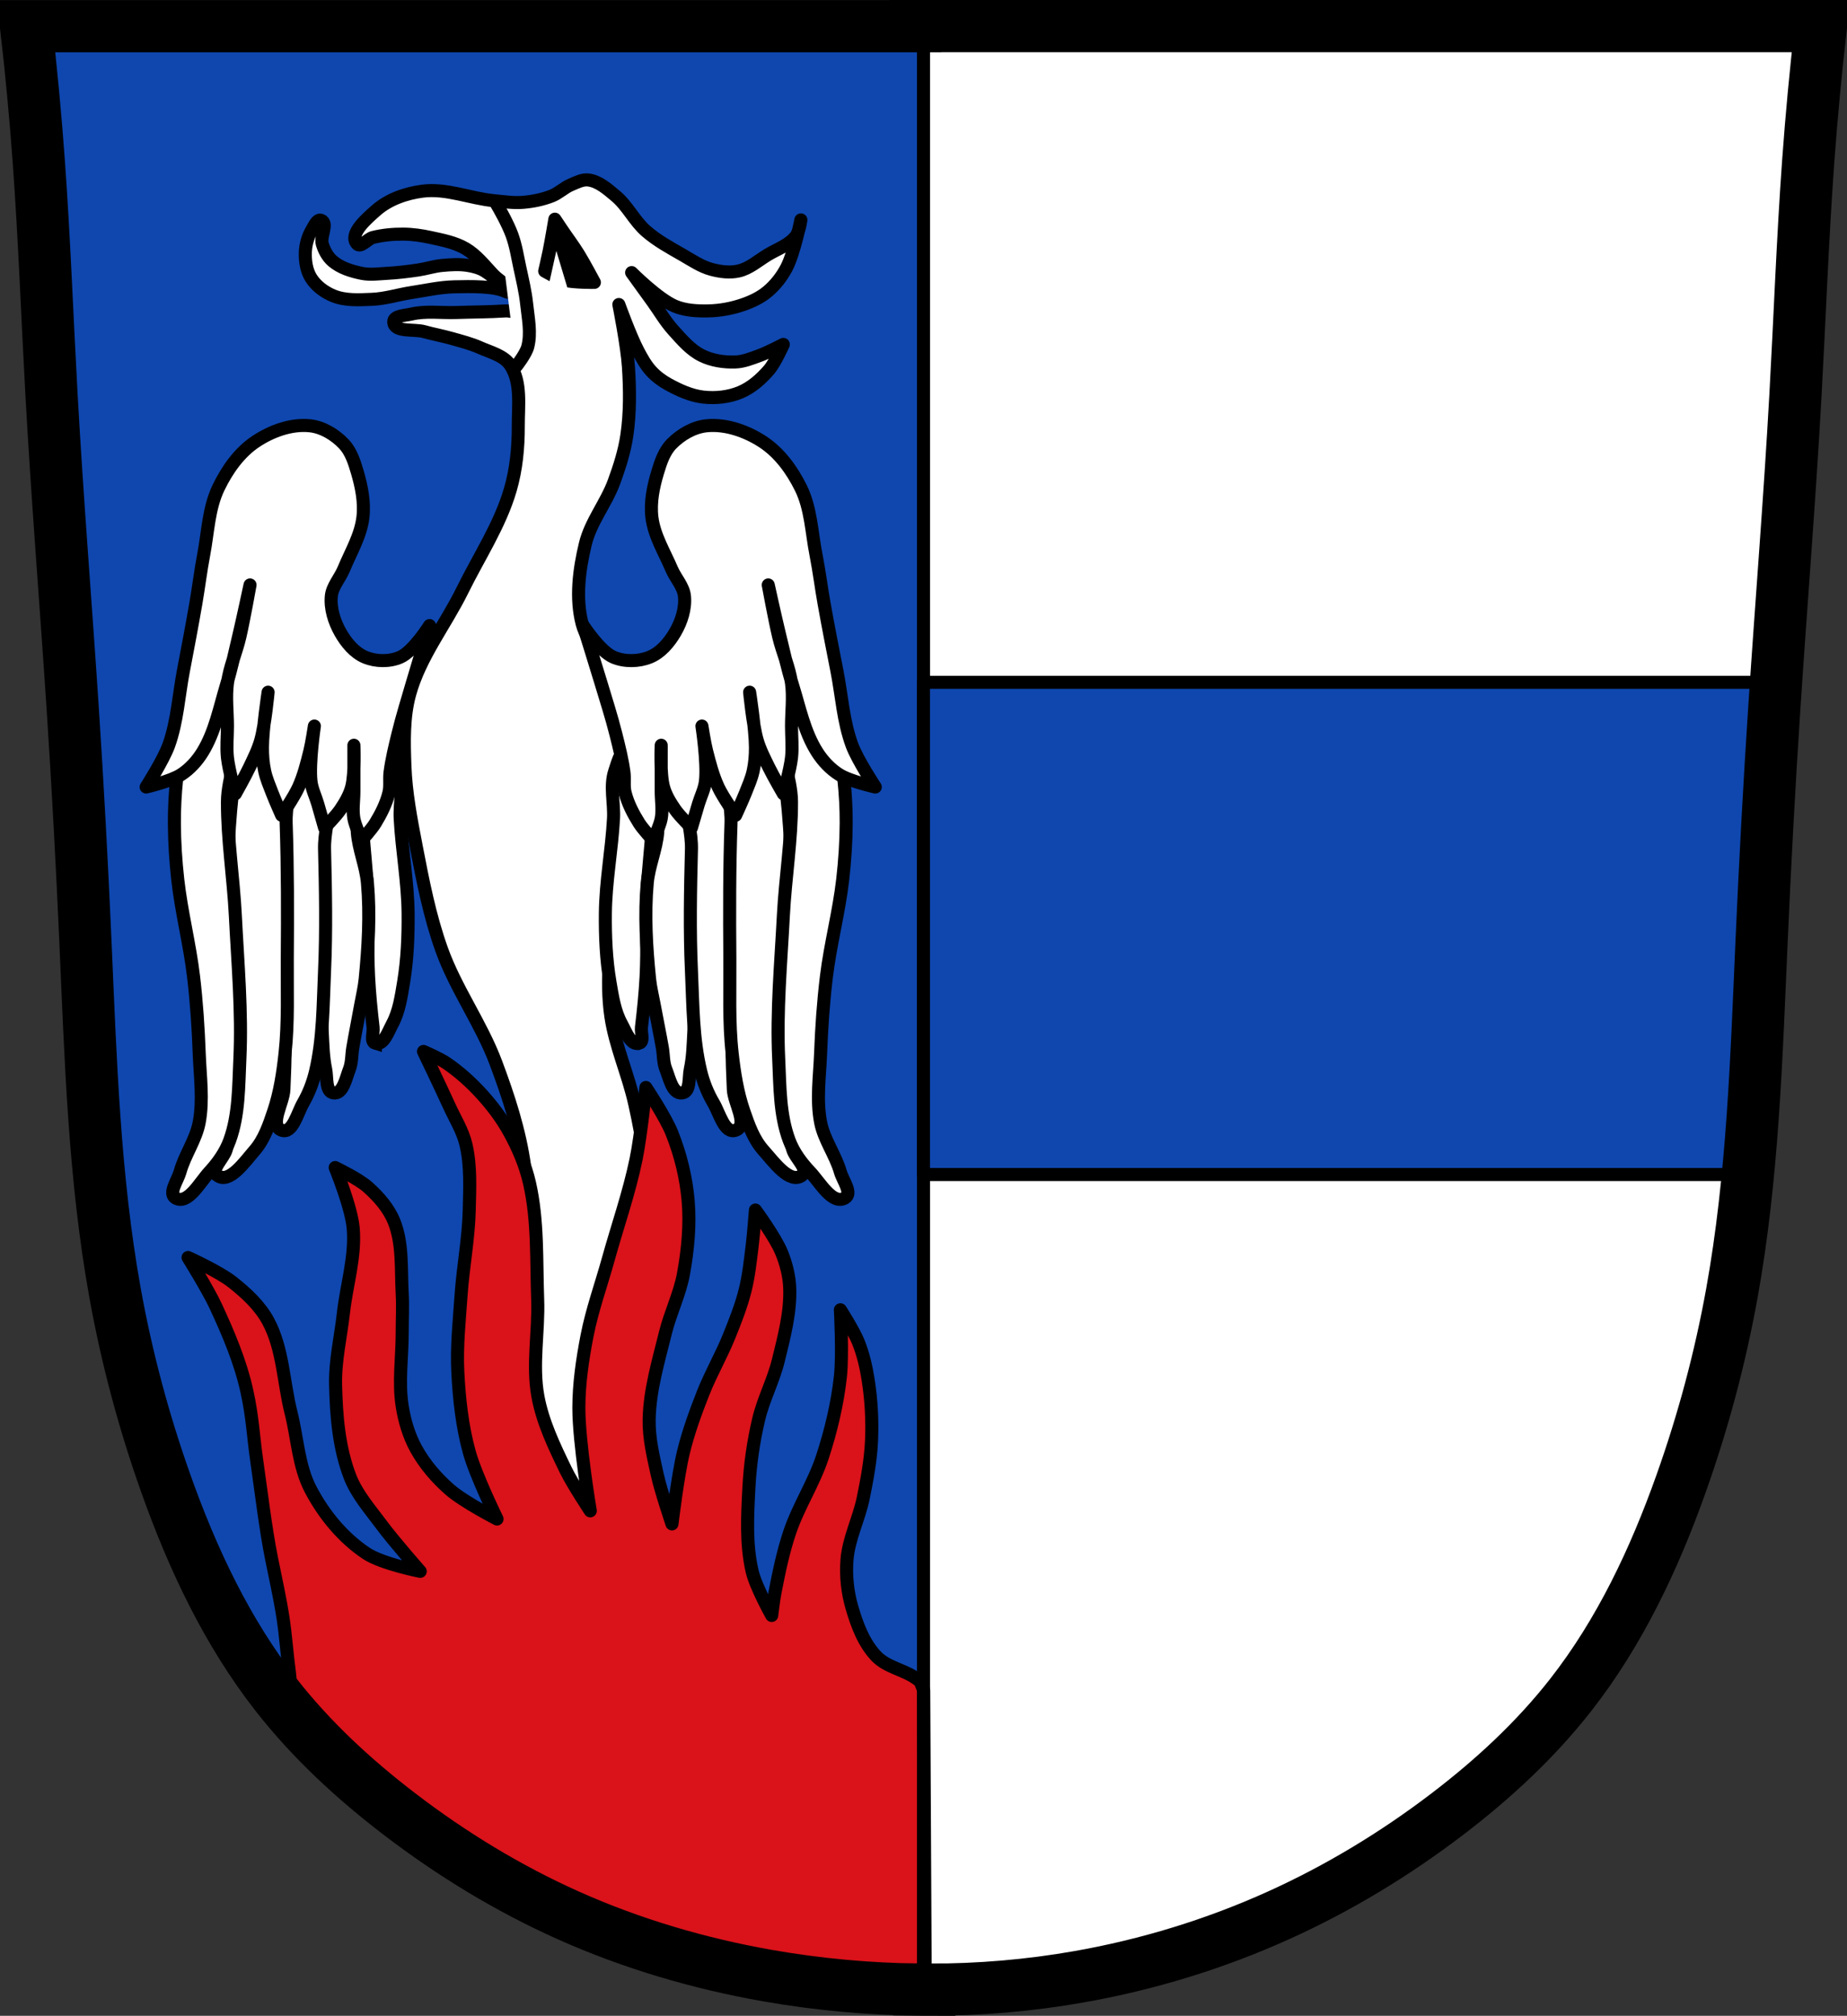
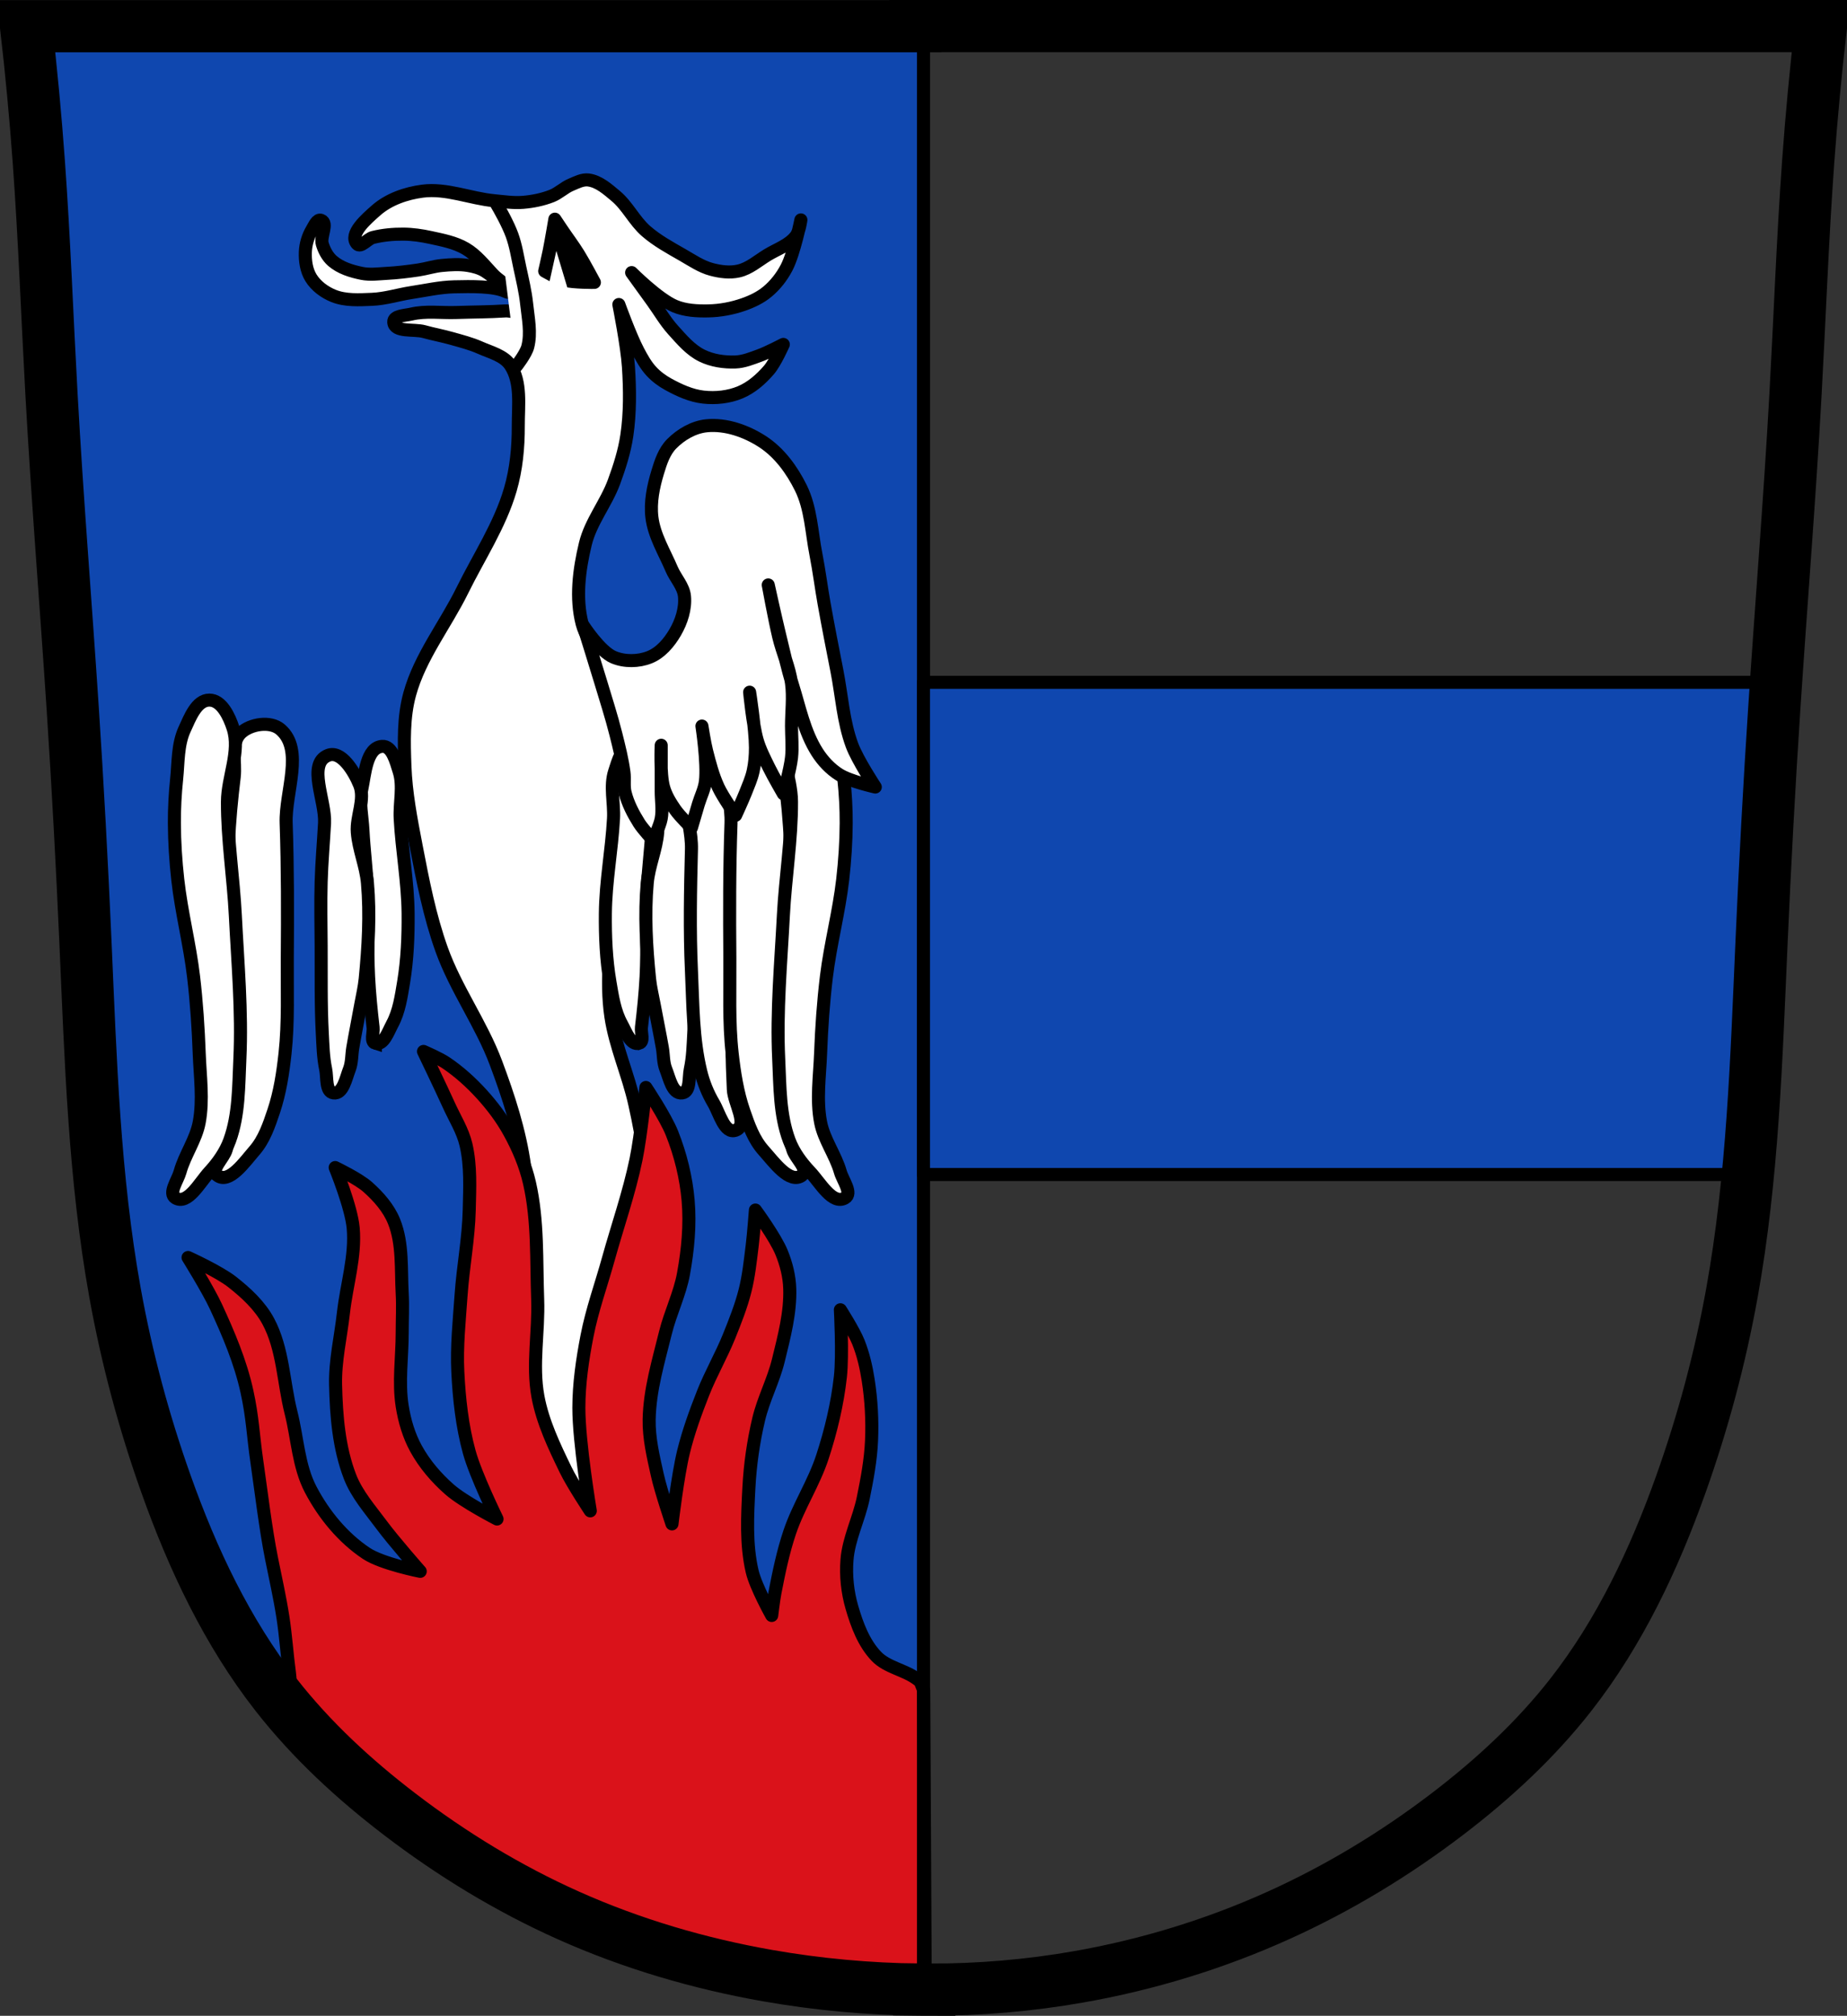
<svg xmlns="http://www.w3.org/2000/svg" xmlns:ns1="http://www.inkscape.org/namespaces/inkscape" xmlns:ns2="http://sodipodi.sourceforge.net/DTD/sodipodi-0.dtd" width="707.777" height="772.541" id="svg3395" version="1.1" ns1:version="0.92.5 (2060ec1f9f, 2020-04-08)" ns2:docname="Wappen_von_Bechtsrieth.svg">
  <rect width="100%" height="100%" fill="#333333" stroke="none" />
  <defs id="defs3397">
    <ns1:path-effect is_visible="true" id="path-effect3875" effect="spiro" />
    <ns1:path-effect is_visible="true" id="path-effect3875-7" effect="spiro" />
    <ns1:path-effect is_visible="true" id="path-effect3904" effect="spiro" />
  </defs>
  <ns2:namedview id="base" pagecolor="#ffffff" bordercolor="#666666" borderopacity="1.0" ns1:pageopacity="0.0" ns1:pageshadow="2" ns1:zoom="1.0264821" ns1:cx="353.88834" ns1:cy="386.27072" ns1:document-units="px" ns1:current-layer="layer1" showgrid="false" ns1:window-width="1920" ns1:window-height="1046" ns1:window-x="-11" ns1:window-y="-11" ns1:window-maximized="1" fit-margin-top="0" fit-margin-left="0" fit-margin-right="0" fit-margin-bottom="0" />
  <g ns1:label="Ebene 1" ns1:groupmode="layer" id="layer1" transform="translate(-18.407,-74.952)">
-     <path style="fill:#ffffff;stroke:#000000;stroke-width:1px;stroke-linecap:butt;stroke-linejoin:miter;stroke-opacity:1" d="M 29.224,83.928 714.436,86.607 701.04,342.473 l -10.047,170.801 -18.085,111.188 -30.141,72.339 -46.217,57.603 -77.028,52.245 -83.726,27.462 -81.716,4.019 L 275.043,821.385 213.421,796.602 153.808,756.413 108.261,704.838 78.12,625.801 56.686,524.66 49.988,409.454 37.932,197.125 z" id="path3067" ns1:connector-curvature="0" />
    <path style="fill:#0f47af;fill-opacity:1;stroke:#000000;stroke-width:1px;stroke-linecap:butt;stroke-linejoin:miter;stroke-opacity:1" d="m 372.619,91.445 -0.918,14.379 0,733.613 L 324.283,836.378 257.897,814.045 207.113,797.219 162.141,766.932 113.499,708.5 83.212,644.561 63.021,582.458 57.208,528.003 51.09,421.846 45.889,333.127 36.099,187.2 29.063,83.491 78.929,84.409 z" id="path5510" ns1:connector-curvature="0" />
    <path style="fill:#ffffff;fill-opacity:1;stroke:#000000;stroke-width:5;stroke-linecap:butt;stroke-linejoin:round;stroke-miterlimit:4;stroke-opacity:1;stroke-dasharray:none" d="m 247.605,670.739 c -10.895,-9.449 -23.812,-17.865 -30.593,-30.593 -9.968,-18.71 -15.18,-41.415 -12.237,-62.409 1.494,-10.659 12.167,-18.293 14.685,-28.757 2.099,-8.725 1.208,-18.029 0,-26.922 -1.852,-13.63 -6.188,-26.889 -11.013,-39.771 -5.631,-15.035 -15.389,-28.327 -20.803,-43.442 -4.604,-12.853 -7.208,-26.364 -9.79,-39.771 -1.947,-10.111 -3.91,-20.302 -4.283,-30.593 -0.333,-9.192 -0.602,-18.664 1.836,-27.533 3.939,-14.336 13.629,-26.429 20.191,-39.771 6.281,-12.77 14.363,-24.887 18.356,-38.547 2.307,-7.891 3.086,-16.253 3.059,-24.474 -0.025,-7.817 1.279,-16.748 -3.059,-23.25 -2.485,-3.725 -7.536,-4.906 -11.625,-6.73 -3.432,-1.531 -7.108,-2.452 -10.72,-3.485 -3.513,-1.004 -7.123,-1.646 -10.641,-2.634 -3.929,-1.103 -11.43,0.402 -11.679,-3.671 -0.15,-2.46 4.332,-2.495 6.73,-3.059 5.562,-1.309 11.421,-0.418 17.132,-0.612 6.322,-0.215 12.655,-0.195 18.967,-0.612 2.045,-0.135 5.334,1.282 6.119,-0.612 2.219,-5.356 -7.059,-9.222 -11.013,-13.461 -3.248,-3.481 -6.297,-7.376 -10.402,-9.79 -4.059,-2.387 -8.861,-3.278 -13.461,-4.283 -3.413,-0.746 -6.908,-1.255 -10.402,-1.277 -3.898,-0.025 -7.843,0.332 -11.625,1.277 -2.131,0.533 -4.677,4.105 -6.119,2.447 -3.238,-3.721 3.64,-9.589 7.342,-12.849 4.804,-4.23 11.397,-6.513 17.744,-7.342 9.181,-1.199 18.315,2.802 27.533,3.671 3.661,0.345 7.349,0.911 11.013,0.612 3.748,-0.306 7.512,-1.076 11.013,-2.447 2.638,-1.034 4.729,-3.187 7.342,-4.283 2.144,-0.899 4.425,-2.143 6.73,-1.836 3.987,0.532 7.312,3.542 10.402,6.119 4.553,3.797 7.161,9.56 11.625,13.461 4.217,3.685 9.215,6.391 14.073,9.178 3.56,2.042 7.048,4.447 11.013,5.507 3.355,0.897 7.015,1.384 10.402,0.612 4.095,-0.934 7.428,-3.932 11.013,-6.119 3.767,-2.297 8.389,-3.796 11.013,-7.342 1.267,-1.712 1.836,-6.119 1.836,-6.119 0,0 -2.539,12.699 -5.507,18.356 -1.82,3.469 -4.328,6.675 -7.342,9.178 -2.667,2.215 -5.903,3.755 -9.178,4.895 -4.307,1.499 -8.901,2.361 -13.461,2.447 -4.326,0.082 -8.866,-0.145 -12.849,-1.836 -6.422,-2.726 -16.52,-12.849 -16.52,-12.849 0,0 5.303,7.342 7.954,11.013 2.651,3.671 4.918,7.653 7.954,11.013 3.293,3.644 6.607,7.62 11.013,9.79 3.912,1.926 8.492,2.605 12.849,2.447 3.164,-0.115 6.202,-1.366 9.178,-2.447 3.173,-1.153 9.178,-4.283 9.178,-4.283 0,0 -3.063,6.953 -5.507,9.79 -3.035,3.524 -6.721,6.775 -11.013,8.566 -4.366,1.822 -9.37,2.353 -14.073,1.836 -4.746,-0.522 -9.274,-2.6 -13.461,-4.895 -2.39,-1.31 -4.638,-2.975 -6.491,-4.974 -2.13,-2.298 -3.673,-5.103 -5.134,-7.875 -2.985,-5.663 -7.342,-17.744 -7.342,-17.744 0,0 3.151,15.831 3.671,23.862 0.567,8.754 0.666,17.631 -0.612,26.31 -0.894,6.07 -2.786,11.982 -4.895,17.744 -3.01,8.227 -8.963,15.345 -11.013,23.862 -2.388,9.922 -3.782,20.713 -1.224,30.593 2.156,8.325 10.421,13.976 13.412,22.039 1.508,4.066 0.428,8.843 2.12,12.836 2.287,5.399 9.257,8.398 10.47,14.134 1.139,5.382 -2.88,10.652 -3.61,16.105 -0.692,5.176 0.208,10.509 -0.712,15.649 -1.47,8.218 -5.715,15.731 -7.608,23.862 -1.871,8.034 -3.175,16.24 -3.671,24.474 -0.429,7.128 -0.437,14.351 0.612,21.415 1.708,11.501 6.689,22.294 9.178,33.652 1.593,7.271 3.104,14.605 3.671,22.027 1.227,16.067 0.919,32.296 -0.612,48.336 -2.303,24.134 -10.017,47.509 -12.849,71.587 -1.265,10.753 7.981,27.862 -1.836,32.428 -0.925,0.43 -1.677,-1.167 -2.447,-1.836 z" id="path5528" ns1:connector-curvature="0" ns2:nodetypes="aaaaaaaaaaaaaaaaaaaaaaaaaaaaaaaaaaaaaaaaaacaaaaacaaaaacaaaaaacaaaaaaaaaaaaaaaaaaa" />
    <path style="fill:#ffffff;fill-opacity:1;stroke:#000000;stroke-width:5;stroke-linecap:butt;stroke-linejoin:miter;stroke-miterlimit:4;stroke-opacity:1;stroke-dasharray:none" d="m 162.242,474.779 c 3.133,0.937 4.941,-4.475 6.49,-7.355 2.618,-4.868 3.42,-10.555 4.326,-16.008 1.446,-8.697 1.808,-17.576 1.731,-26.391 -0.107,-12.156 -2.379,-24.204 -3.029,-36.342 -0.324,-6.05 1.422,-12.403 -0.433,-18.171 -1.175,-3.656 -2.661,-9.818 -6.49,-9.518 -6.045,0.473 -6.54,10.506 -7.788,16.441 -1.069,5.083 0.165,10.388 0.433,15.575 0.395,7.655 1.392,15.273 1.731,22.93 0.49,11.095 -0.132,22.223 0.433,33.314 0.331,6.507 0.981,12.997 1.731,19.469 0.235,2.026 -1.089,5.473 0.865,6.057 z" id="path5532" ns1:connector-curvature="0" ns2:nodetypes="aaaaaaaaaaaaa" />
    <path style="fill:#ffffff;fill-opacity:1;stroke:#000000;stroke-width:5;stroke-linecap:butt;stroke-linejoin:miter;stroke-miterlimit:4;stroke-opacity:1;stroke-dasharray:none" d="m 146.234,493.816 c 3.608,0.483 4.733,-5.695 6.057,-9.086 1.009,-2.584 0.83,-5.486 1.298,-8.22 0.939,-5.493 2.046,-10.955 3.029,-16.441 0.593,-3.314 1.402,-6.6 1.731,-9.951 1.198,-12.203 1.93,-24.56 0.865,-36.775 -0.575,-6.593 -3.399,-12.869 -3.894,-19.469 -0.454,-6.047 3.156,-12.557 0.865,-18.171 -2.082,-5.102 -7.01,-13.325 -12.114,-11.249 -8.026,3.264 -0.832,17.308 -1.298,25.959 -0.404,7.501 -1.082,14.989 -1.298,22.498 -0.237,8.217 -0.053,16.441 0,24.661 0.072,11.105 -0.158,22.224 0.433,33.314 0.247,4.629 0.343,9.309 1.298,13.845 0.658,3.124 -0.136,8.662 3.029,9.086 z" id="path5534" ns1:connector-curvature="0" ns2:nodetypes="aaaaaaaaaaaaaaa" />
-     <path style="fill:#ffffff;fill-opacity:1;stroke:#000000;stroke-width:5;stroke-linecap:butt;stroke-linejoin:round;stroke-miterlimit:4;stroke-opacity:1;stroke-dasharray:none" d="m 126.333,508.093 c 4.128,1.566 6.019,-6.557 8.22,-10.384 2.163,-3.761 3.762,-7.892 4.759,-12.114 2.963,-12.542 2.884,-25.632 3.461,-38.506 0.698,-15.56 0.384,-31.155 0,-46.726 -0.289,-11.692 7.42,-27.76 -1.731,-35.044 -3.209,-2.555 -9.16,-0.683 -12.114,2.163 -4.889,4.71 -3.789,13.134 -4.326,19.902 -0.618,7.775 1.142,15.565 1.298,23.363 0.184,9.229 -0.632,18.461 -0.433,27.689 0.265,12.277 1.956,24.497 2.163,36.775 0.097,5.77 -0.2,11.54 -0.433,17.306 -0.209,5.196 -5.727,13.731 -0.865,15.575 z" id="path5536" ns1:connector-curvature="0" ns2:nodetypes="aaaaaaaaaaaaa" />
    <path style="fill:#ffffff;fill-opacity:1;stroke:#000000;stroke-width:5;stroke-linecap:butt;stroke-linejoin:miter;stroke-miterlimit:4;stroke-opacity:1;stroke-dasharray:none" d="m 101.672,525.399 c 4.523,3.501 10.517,-5.209 14.277,-9.518 3.689,-4.228 5.574,-9.821 7.355,-15.143 2.378,-7.108 3.513,-14.614 4.326,-22.065 1.315,-12.046 0.772,-24.225 0.865,-36.342 0.134,-17.306 0.16,-34.621 -0.433,-51.918 -0.411,-11.985 6.911,-28.07 -2.163,-35.91 -3.833,-3.312 -11.442,-2.162 -15.143,1.298 -4.157,3.887 -1.923,11.223 -2.596,16.873 -1.01,8.479 -1.883,16.992 -2.163,25.526 -0.251,7.641 0.139,15.291 0.433,22.93 0.383,9.96 1.118,19.904 1.731,29.853 0.409,6.635 1.189,13.255 1.298,19.902 0.147,8.945 0.139,17.935 -0.865,26.824 -0.676,5.986 -1.891,11.922 -3.461,17.738 -0.915,3.39 -6.238,7.801 -3.461,9.951 z" id="path5538" ns1:connector-curvature="0" ns2:nodetypes="aaaaaaaaaaaaaaaa" />
    <path style="fill:#ffffff;fill-opacity:1;stroke:#000000;stroke-width:5;stroke-linecap:butt;stroke-linejoin:round;stroke-miterlimit:4;stroke-opacity:1;stroke-dasharray:none" d="m 85.664,534.052 c 4.663,2.824 9.287,-5.94 12.979,-9.951 3.251,-3.532 6.151,-7.601 7.788,-12.114 3.567,-9.838 3.408,-20.697 3.894,-31.151 0.851,-18.305 -0.809,-36.645 -1.731,-54.946 -0.735,-14.582 -3.084,-29.097 -3.029,-43.697 0.036,-9.402 5.04,-19.171 2.163,-28.122 -1.441,-4.483 -4.377,-10.808 -9.086,-10.816 -4.912,-0.009 -7.471,6.784 -9.518,11.249 -2.679,5.84 -2.358,12.646 -3.029,19.036 -0.587,5.601 -0.89,11.241 -0.865,16.873 0.031,7.224 0.5,14.453 1.298,21.632 1.388,12.489 4.585,24.728 6.057,37.208 1.152,9.765 1.802,19.593 2.163,29.42 0.323,8.791 1.613,17.743 0,26.391 -1.247,6.687 -5.538,12.481 -7.355,19.036 -0.899,3.244 -4.611,8.207 -1.731,9.951 z" id="path5540" ns1:connector-curvature="0" ns2:nodetypes="aaaaaaaaaaaaaaaaa" />
-     <path style="fill:#ffffff;fill-opacity:1;stroke:#000000;stroke-width:5;stroke-linecap:butt;stroke-linejoin:round;stroke-miterlimit:4;stroke-opacity:1;stroke-dasharray:none" d="m 74.415,376.569 c 0,0 9.434,-2.175 13.412,-4.759 3.336,-2.167 6.138,-5.263 8.22,-8.653 4.727,-7.696 6.473,-16.881 9.086,-25.526 1.978,-6.546 3.408,-13.246 4.975,-19.902 1.455,-6.182 4.11,-18.604 4.11,-18.604 0,0 -2.368,13.316 -3.894,19.902 -1.382,5.964 -3.959,11.669 -4.759,17.738 -0.716,5.433 0,10.96 0,16.441 0,4.038 -0.434,8.099 0,12.114 0.508,4.697 3.029,13.845 3.029,13.845 0,0 3.767,-6.697 5.408,-10.167 1.603,-3.39 3.314,-6.773 4.326,-10.384 1.673,-5.97 2.812,-18.387 2.812,-18.387 0,0 -2.139,14.096 -2.163,21.2 -0.01,3.042 0.224,6.112 0.865,9.086 0.61,2.831 1.776,5.516 2.812,8.22 1.121,2.927 3.677,8.653 3.677,8.653 0,0 4.769,-6.98 6.49,-10.816 1.979,-4.412 3.171,-9.15 4.326,-13.845 0.771,-3.131 1.731,-9.518 1.731,-9.518 0,0 -2.111,14.167 -1.298,21.2 0.346,2.991 1.75,5.763 2.596,8.653 0.885,3.023 2.596,9.086 2.596,9.086 0,0 4.348,-4.377 6.057,-6.922 1.797,-2.677 3.501,-5.536 4.326,-8.653 1.368,-5.166 0.865,-16.008 0.865,-16.008 0,0 0,11.826 0,17.738 0,3.461 -0.608,6.976 0,10.384 0.513,2.875 3.029,8.22 3.029,8.22 0,0 3.752,-4.123 5.192,-6.49 2.214,-3.64 4.192,-7.539 5.192,-11.681 0.61,-2.527 0.098,-5.209 0.433,-7.788 0.645,-4.964 1.842,-9.846 3.029,-14.71 1.634,-6.697 3.696,-13.283 5.624,-19.902 2.105,-7.228 6.49,-21.632 6.49,-21.632 0,0 -6.198,9.911 -11.249,12.114 -4.098,1.787 -9.282,1.711 -13.412,0 -4.145,-1.717 -7.308,-5.614 -9.518,-9.518 -2.344,-4.139 -3.9,-9.108 -3.461,-13.845 0.351,-3.791 3.305,-6.865 4.759,-10.384 2.701,-6.536 6.545,-12.876 7.355,-19.902 0.666,-5.775 -0.523,-11.728 -2.163,-17.306 -1.128,-3.837 -2.425,-7.929 -5.192,-10.816 -3.393,-3.54 -8.102,-6.418 -12.979,-6.922 -7.173,-0.742 -14.769,2.055 -20.767,6.057 -6.314,4.213 -10.994,10.895 -14.277,17.738 -3.768,7.856 -3.994,16.967 -5.624,25.526 -1.189,6.242 -1.946,12.559 -3.029,18.82 -1.486,8.599 -3.123,17.171 -4.759,25.742 -1.819,9.529 -2.343,19.425 -5.624,28.555 -2.051,5.708 -8.653,16.008 -8.653,16.008 z" id="path5542" ns1:connector-curvature="0" ns2:nodetypes="caaaacaaaacaacaaacaacaacaacaacaaaaacaaaaaaaaaaaaaaac" />
    <path style="fill:#ffffff;fill-opacity:1;stroke:#000000;stroke-width:5;stroke-linecap:butt;stroke-linejoin:miter;stroke-miterlimit:4;stroke-opacity:1;stroke-dasharray:none" d="m 263.312,474.779 c -3.228,0.937 -5.091,-4.475 -6.687,-7.355 -2.698,-4.868 -3.524,-10.555 -4.458,-16.008 -1.49,-8.697 -1.864,-17.576 -1.783,-26.391 0.111,-12.156 2.451,-24.204 3.121,-36.342 0.334,-6.05 -1.465,-12.403 0.446,-18.171 1.211,-3.656 2.742,-9.818 6.687,-9.518 6.23,0.473 6.739,10.506 8.025,16.441 1.102,5.083 -0.17,10.388 -0.446,15.575 -0.407,7.655 -1.435,15.273 -1.783,22.93 -0.505,11.095 0.136,22.223 -0.446,33.314 -0.341,6.507 -1.011,12.997 -1.783,19.469 -0.242,2.026 1.122,5.473 -0.892,6.057 z" id="path5532-7" ns1:connector-curvature="0" ns2:nodetypes="aaaaaaaaaaaaa" />
    <path style="fill:#ffffff;fill-opacity:1;stroke:#000000;stroke-width:5;stroke-linecap:butt;stroke-linejoin:miter;stroke-miterlimit:4;stroke-opacity:1;stroke-dasharray:none" d="m 279.808,493.816 c -3.718,0.483 -4.877,-5.695 -6.242,-9.086 -1.04,-2.584 -0.856,-5.486 -1.337,-8.22 -0.968,-5.493 -2.109,-10.955 -3.121,-16.441 -0.611,-3.314 -1.444,-6.6 -1.783,-9.951 -1.234,-12.203 -1.989,-24.56 -0.892,-36.775 0.592,-6.593 3.502,-12.869 4.012,-19.469 0.468,-6.047 -3.252,-12.557 -0.892,-18.171 2.145,-5.102 7.223,-13.325 12.483,-11.249 8.27,3.264 0.857,17.308 1.337,25.959 0.416,7.501 1.114,14.989 1.337,22.498 0.244,8.217 0.055,16.441 0,24.661 -0.074,11.105 0.163,22.224 -0.446,33.314 -0.254,4.629 -0.353,9.309 -1.337,13.845 -0.678,3.124 0.14,8.662 -3.121,9.086 z" id="path5534-6" ns1:connector-curvature="0" ns2:nodetypes="aaaaaaaaaaaaaaa" />
    <path style="fill:#ffffff;fill-opacity:1;stroke:#000000;stroke-width:5;stroke-linecap:butt;stroke-linejoin:round;stroke-miterlimit:4;stroke-opacity:1;stroke-dasharray:none" d="m 300.316,508.093 c -4.253,1.566 -6.203,-6.557 -8.471,-10.384 -2.229,-3.761 -3.876,-7.892 -4.904,-12.114 -3.053,-12.542 -2.972,-25.632 -3.567,-38.506 -0.719,-15.56 -0.396,-31.155 0,-46.726 0.297,-11.692 -7.646,-27.76 1.783,-35.044 3.307,-2.555 9.439,-0.683 12.483,2.163 5.038,4.71 3.904,13.134 4.458,19.902 0.637,7.775 -1.177,15.565 -1.337,23.363 -0.19,9.229 0.651,18.461 0.446,27.689 -0.273,12.277 -2.016,24.497 -2.229,36.775 -0.1,5.77 0.207,11.54 0.446,17.306 0.216,5.196 5.902,13.731 0.892,15.575 z" id="path5536-3" ns1:connector-curvature="0" ns2:nodetypes="aaaaaaaaaaaaa" />
    <path style="fill:#ffffff;fill-opacity:1;stroke:#000000;stroke-width:5;stroke-linecap:butt;stroke-linejoin:miter;stroke-miterlimit:4;stroke-opacity:1;stroke-dasharray:none" d="m 325.729,525.399 c -4.661,3.501 -10.837,-5.209 -14.712,-9.518 -3.802,-4.228 -5.744,-9.821 -7.579,-15.143 -2.451,-7.108 -3.62,-14.614 -4.458,-22.065 -1.355,-12.046 -0.795,-24.225 -0.892,-36.342 -0.138,-17.306 -0.165,-34.621 0.446,-51.918 0.423,-11.985 -7.121,-28.07 2.229,-35.91 3.95,-3.312 11.791,-2.162 15.604,1.298 4.283,3.887 1.981,11.223 2.675,16.873 1.041,8.479 1.94,16.992 2.229,25.526 0.259,7.641 -0.144,15.291 -0.446,22.93 -0.394,9.96 -1.152,19.904 -1.783,29.853 -0.421,6.635 -1.225,13.255 -1.337,19.902 -0.152,8.945 -0.143,17.935 0.892,26.824 0.697,5.986 1.948,11.922 3.567,17.738 0.943,3.39 6.428,7.801 3.567,9.951 z" id="path5538-6" ns1:connector-curvature="0" ns2:nodetypes="aaaaaaaaaaaaaaaa" />
-     <path style="fill:#ffffff;fill-opacity:1;stroke:#000000;stroke-width:5;stroke-linecap:butt;stroke-linejoin:round;stroke-miterlimit:4;stroke-opacity:1;stroke-dasharray:none" d="m 342.224,534.052 c -4.805,2.824 -9.57,-5.94 -13.375,-9.951 -3.35,-3.532 -6.339,-7.601 -8.025,-12.114 -3.676,-9.838 -3.512,-20.697 -4.012,-31.151 -0.876,-18.305 0.833,-36.645 1.783,-54.946 0.757,-14.582 3.178,-29.097 3.121,-43.697 -0.037,-9.402 -5.193,-19.171 -2.229,-28.122 1.485,-4.483 4.51,-10.808 9.362,-10.816 5.061,-0.009 7.698,6.784 9.808,11.249 2.76,5.84 2.43,12.646 3.121,19.036 0.605,5.601 0.917,11.241 0.892,16.873 -0.032,7.224 -0.515,14.453 -1.337,21.632 -1.43,12.489 -4.725,24.728 -6.242,37.208 -1.187,9.765 -1.857,19.593 -2.229,29.42 -0.333,8.791 -1.662,17.743 0,26.391 1.285,6.687 5.706,12.481 7.579,19.036 0.927,3.244 4.751,8.207 1.783,9.951 z" id="path5540-1" ns1:connector-curvature="0" ns2:nodetypes="aaaaaaaaaaaaaaaaa" />
+     <path style="fill:#ffffff;fill-opacity:1;stroke:#000000;stroke-width:5;stroke-linecap:butt;stroke-linejoin:round;stroke-miterlimit:4;stroke-opacity:1;stroke-dasharray:none" d="m 342.224,534.052 c -4.805,2.824 -9.57,-5.94 -13.375,-9.951 -3.35,-3.532 -6.339,-7.601 -8.025,-12.114 -3.676,-9.838 -3.512,-20.697 -4.012,-31.151 -0.876,-18.305 0.833,-36.645 1.783,-54.946 0.757,-14.582 3.178,-29.097 3.121,-43.697 -0.037,-9.402 -5.193,-19.171 -2.229,-28.122 1.485,-4.483 4.51,-10.808 9.362,-10.816 5.061,-0.009 7.698,6.784 9.808,11.249 2.76,5.84 2.43,12.646 3.121,19.036 0.605,5.601 0.917,11.241 0.892,16.873 -0.032,7.224 -0.515,14.453 -1.337,21.632 -1.43,12.489 -4.725,24.728 -6.242,37.208 -1.187,9.765 -1.857,19.593 -2.229,29.42 -0.333,8.791 -1.662,17.743 0,26.391 1.285,6.687 5.706,12.481 7.579,19.036 0.927,3.244 4.751,8.207 1.783,9.951 " id="path5540-1" ns1:connector-curvature="0" ns2:nodetypes="aaaaaaaaaaaaaaaaa" />
    <path style="fill:#ffffff;fill-opacity:1;stroke:#000000;stroke-width:5;stroke-linecap:butt;stroke-linejoin:round;stroke-miterlimit:4;stroke-opacity:1;stroke-dasharray:none" d="m 353.816,376.569 c 0,0 -9.721,-2.175 -13.821,-4.759 -3.438,-2.167 -6.325,-5.263 -8.471,-8.653 -4.871,-7.696 -6.67,-16.881 -9.362,-25.526 -2.038,-6.546 -3.512,-13.246 -5.127,-19.902 -1.5,-6.182 -4.235,-18.604 -4.235,-18.604 0,0 2.44,13.316 4.012,19.902 1.424,5.964 4.08,11.669 4.904,17.738 0.738,5.433 0,10.96 0,16.441 0,4.038 0.447,8.099 0,12.114 -0.523,4.697 -3.121,13.845 -3.121,13.845 0,0 -3.881,-6.697 -5.573,-10.167 -1.652,-3.39 -3.415,-6.773 -4.458,-10.384 -1.724,-5.97 -2.898,-18.387 -2.898,-18.387 0,0 2.204,14.096 2.229,21.2 0.011,3.042 -0.231,6.112 -0.892,9.086 -0.629,2.831 -1.831,5.516 -2.898,8.22 -1.155,2.927 -3.79,8.653 -3.79,8.653 0,0 -4.914,-6.98 -6.687,-10.816 -2.039,-4.412 -3.267,-9.15 -4.458,-13.845 -0.794,-3.131 -1.783,-9.518 -1.783,-9.518 0,0 2.176,14.167 1.337,21.2 -0.357,2.991 -1.803,5.763 -2.675,8.653 -0.912,3.023 -2.675,9.086 -2.675,9.086 0,0 -4.481,-4.377 -6.242,-6.922 -1.852,-2.677 -3.608,-5.536 -4.458,-8.653 -1.409,-5.166 -0.892,-16.008 -0.892,-16.008 0,0 0,11.826 0,17.738 0,3.461 0.626,6.976 0,10.384 -0.528,2.875 -3.121,8.22 -3.121,8.22 0,0 -3.866,-4.123 -5.35,-6.49 -2.282,-3.64 -4.32,-7.539 -5.35,-11.681 -0.629,-2.527 -0.1,-5.209 -0.446,-7.788 -0.665,-4.964 -1.898,-9.846 -3.121,-14.71 -1.683,-6.697 -3.809,-13.283 -5.796,-19.902 -2.17,-7.228 -6.687,-21.632 -6.687,-21.632 0,0 6.387,9.911 11.592,12.114 4.223,1.787 9.564,1.711 13.821,0 4.272,-1.717 7.53,-5.614 9.808,-9.518 2.415,-4.139 4.019,-9.108 3.567,-13.845 -0.362,-3.791 -3.406,-6.865 -4.904,-10.384 -2.783,-6.536 -6.744,-12.876 -7.579,-19.902 -0.686,-5.775 0.539,-11.728 2.229,-17.306 1.162,-3.837 2.498,-7.929 5.35,-10.816 3.496,-3.54 8.349,-6.418 13.375,-6.922 7.391,-0.742 15.219,2.055 21.4,6.057 6.506,4.213 11.329,10.895 14.712,17.738 3.883,7.856 4.116,16.967 5.796,25.526 1.225,6.242 2.005,12.559 3.121,18.82 1.532,8.599 3.218,17.171 4.904,25.742 1.875,9.529 2.415,19.425 5.796,28.555 2.114,5.708 8.917,16.008 8.917,16.008 z" id="path5542-5" ns1:connector-curvature="0" ns2:nodetypes="caaaacaaaacaacaaacaacaacaacaacaaaaacaaaaaaaaaaaaaaac" />
    <path style="fill:#ffffff;fill-opacity:1;stroke:#000000;stroke-width:5;stroke-linecap:butt;stroke-linejoin:round;stroke-miterlimit:4;stroke-opacity:1;stroke-dasharray:none" d="m 211.914,186.575 c -4.4,-1.991 -12.938,-1.852 -19.441,-1.703 -5.509,0.127 -10.938,1.366 -16.385,2.198 -5.062,0.773 -10.026,2.387 -15.143,2.596 -4.918,0.201 -10.141,0.534 -14.71,-1.298 -3.428,-1.375 -6.706,-3.783 -8.653,-6.922 -1.789,-2.885 -2.295,-6.559 -2.163,-9.951 0.117,-3.009 1.052,-6.068 2.596,-8.653 0.837,-1.401 1.939,-4.05 3.461,-3.461 2.828,1.093 -0.446,6.184 0.433,9.086 0.731,2.414 1.989,4.835 3.894,6.49 3.073,2.67 7.259,3.95 11.249,4.759 3.109,0.631 6.35,0.169 9.518,0 4.055,-0.217 8.097,-0.701 12.114,-1.298 3.05,-0.453 6.016,-1.441 9.086,-1.731 3.302,-0.312 6.677,-0.531 9.951,0 2.251,0.365 4.551,0.963 6.49,2.163 3.092,1.914 13.02,10.131 7.705,7.725 z" id="path5588" ns1:connector-curvature="0" ns2:nodetypes="saaaaaaaaaaaaaaaas" />
    <path style="fill:#ffffff;stroke:#000000;stroke-width:5;stroke-linecap:round;stroke-linejoin:miter;stroke-miterlimit:4;stroke-opacity:1;stroke-dasharray:none" d="m 208.536,152.89 c 1.298,2.163 4.508,7.874 6.057,12.114 1.476,4.041 2.127,8.34 3.029,12.547 0.984,4.591 2.1,9.176 2.596,13.845 0.579,5.451 1.803,11.133 0.433,16.441 -0.711,2.754 -4.326,7.355 -4.326,7.355" id="path5590" ns1:connector-curvature="0" ns2:nodetypes="caaaac" />
    <path style="fill:#000000;fill-opacity:1;stroke:#000000;stroke-width:5;stroke-linecap:butt;stroke-linejoin:round;stroke-miterlimit:4;stroke-opacity:1;stroke-dasharray:none" d="m 231.033,158.947 c 0,0 -1.358,8.092 -2.163,12.114 -0.522,2.607 -1.731,7.788 -1.731,7.788 0,0 4.734,2.773 7.355,3.461 3.776,0.992 11.681,0.865 11.681,0.865 0,0 -3.882,-7.303 -6.057,-10.816 -2.022,-3.265 -4.343,-6.334 -6.49,-9.518 -0.872,-1.293 -2.596,-3.894 -2.596,-3.894 z" id="path5592" ns1:connector-curvature="0" ns2:nodetypes="cacacaac" />
    <path style="fill:#da121a;fill-opacity:1;stroke:#000000;stroke-width:5;stroke-linecap:butt;stroke-linejoin:round;stroke-miterlimit:4;stroke-opacity:1;stroke-dasharray:none" d="m 180.688,477.906 c 0,0 6.586,13.677 9.719,20.594 2.266,5.004 5.31,9.777 6.562,15.125 1.907,8.144 1.441,16.7 1.25,25.062 -0.25,10.912 -2.372,21.705 -3.125,32.594 -0.677,9.798 -1.737,19.628 -1.25,29.438 0.512,10.32 1.645,20.722 4.375,30.688 2.45,8.941 10.656,25.688 10.656,25.688 0,0 -12.799,-6.584 -18.156,-11.281 -5.095,-4.467 -9.65,-9.776 -12.906,-15.719 -2.733,-4.988 -4.388,-10.602 -5.281,-16.219 -1.476,-9.279 0,-18.792 0,-28.188 0,-5.01 0.282,-10.029 0,-15.031 -0.522,-9.242 0.327,-19.005 -3.125,-27.594 -2.056,-5.117 -5.919,-9.481 -10.031,-13.156 -3.63,-3.244 -12.531,-7.5 -12.531,-7.5 0,0 6.202,15.154 6.906,23.188 0.954,10.884 -2.535,21.704 -3.75,32.562 -1.028,9.181 -3.217,18.326 -3,27.562 0.278,11.84 1.247,24.04 5.5,35.094 2.652,6.892 7.735,12.593 12.125,18.531 4.589,6.208 14.812,17.812 14.812,17.812 0,0 -14.64,-2.872 -20.688,-6.906 -8.986,-5.994 -16.26,-14.874 -21.281,-24.438 -4.708,-8.968 -5.051,-19.617 -7.531,-29.438 -2.952,-11.689 -3.036,-24.478 -8.75,-35.094 -3.225,-5.992 -8.466,-10.822 -13.812,-15.031 -5.063,-3.986 -16.906,-9.375 -16.906,-9.375 0,0 7.634,12.249 10.656,18.781 4.853,10.489 9.431,21.274 11.906,32.562 2.201,10.035 2.332,16.657 3.798,26.825 1.612,11.184 3.382,26.003 5.608,37.081 1.51,7.511 3.199,14.992 4.375,22.562 1.098,7.068 1.536,14.225 2.5,21.312 0.624,4.585 0.13,9.543 2.125,13.719 5.381,11.265 15.514,19.827 25.188,27.719 15.804,12.893 34.688,21.51 52.625,31.219 23.987,12.984 47.568,27.448 73.438,36.094 24.811,8.292 51.211,10.889 77.094,14.688 2.901,0.426 6.079,2.116 8.75,0.906 1.804,-0.817 2.843,-2.955 3.438,-4.844 0.327,-1.037 0.657,-2.078 0.969,-3.125 l 0,-0.031 -0.562,-109.562 c -0.389,-1.008 -0.771,-2.004 -1.188,-3 -0.233,-0.557 -0.8,-0.917 -1.281,-1.281 -4.778,-3.616 -11.551,-4.445 -15.688,-8.781 -4.829,-5.063 -7.422,-12.062 -9.375,-18.781 -1.701,-5.852 -2.345,-12.111 -1.875,-18.188 0.632,-8.172 4.619,-15.749 6.25,-23.781 1.466,-7.221 2.831,-14.514 3.156,-21.875 0.342,-7.754 -0.088,-15.581 -1.281,-23.25 -0.767,-4.929 -1.9,-9.867 -3.75,-14.5 -1.76,-4.408 -6.906,-12.438 -6.906,-12.438 0,0 0.942,17.177 0,25.688 -1.153,10.419 -3.626,20.721 -6.875,30.688 -3.249,9.967 -9.187,18.909 -12.531,28.844 -2.535,7.53 -4.152,15.354 -5.656,23.156 -0.56,2.903 -1.25,8.781 -1.25,8.781 0,0 -6.105,-10.901 -7.5,-16.906 -2.414,-10.388 -1.796,-21.318 -1.25,-31.969 0.454,-8.848 1.712,-17.691 3.75,-26.312 1.821,-7.707 5.65,-14.839 7.531,-22.531 2.213,-9.046 4.681,-18.286 4.375,-27.594 -0.155,-4.708 -1.345,-9.42 -3.125,-13.781 -2.409,-5.902 -10.031,-16.281 -10.031,-16.281 0,0 -0.68,9.204 -1.25,13.781 -0.713,5.73 -1.308,11.495 -2.719,17.094 -1.497,5.945 -3.774,11.688 -6.062,17.375 -3.002,7.459 -7.085,14.456 -10.031,21.938 -2.9,7.365 -5.619,14.842 -7.5,22.531 -2.211,9.038 -4.406,27.562 -4.406,27.562 0,0 -4.21,-12.401 -5.625,-18.781 -1.555,-7.01 -3.271,-14.134 -3.125,-21.312 0.228,-11.255 3.557,-22.257 6.25,-33.188 1.882,-7.637 5.495,-14.825 6.906,-22.562 1.683,-9.229 2.588,-18.747 1.781,-28.094 -0.76,-8.808 -2.931,-17.562 -6.188,-25.781 -2.478,-6.255 -10,-17.531 -10,-17.531 0,0 -1.905,18.481 -3.781,27.562 -2.675,12.949 -7.089,25.478 -10.625,38.219 -2.723,9.811 -6.217,19.442 -8.156,29.438 -1.761,9.077 -3.113,18.316 -3.125,27.562 -0.017,13.237 4.375,39.469 4.375,39.469 0,0 -6.751,-10.177 -9.406,-15.656 -4.38,-9.04 -8.837,-18.309 -10.656,-28.188 -2.244,-12.185 0.356,-24.774 -0.094,-37.156 -0.541,-14.9 0.181,-30.086 -3.125,-44.625 -1.543,-6.789 -4.331,-13.338 -7.688,-19.438 -2.927,-5.319 -6.627,-10.233 -10.719,-14.719 -4.045,-4.435 -8.559,-8.511 -13.531,-11.875 -2.686,-1.817 -8.688,-4.406 -8.688,-4.406 z" id="path5517" ns1:connector-curvature="0" ns2:nodetypes="csssssscssssssscssssscssssscssssssssssssscccssssssssscsssscsssssscssssscsssssscsssscsssssssc" />
    <path style="fill:none;stroke:#000000;stroke-width:5;stroke-linecap:butt;stroke-linejoin:miter;stroke-miterlimit:4;stroke-opacity:1;stroke-dasharray:none" d="m 372.296,88.686 0,754.352" id="path3069" ns1:connector-curvature="0" />
    <path style="fill:#0f47af;fill-opacity:1;fill-rule:nonzero;stroke:#000000;stroke-width:5;stroke-linecap:round;stroke-linejoin:round;stroke-miterlimit:4;stroke-opacity:1;stroke-dasharray:none;stroke-dashoffset:0" d="m 372.281,336.438 0,188.625 317,0 2.938,-38.594 7.875,-150.031 -327.812,0 z" id="rect5512" ns1:connector-curvature="0" />
    <path style="fill:none;stroke:#000000;stroke-width:20;stroke-linecap:butt;stroke-linejoin:miter;stroke-miterlimit:4;stroke-dasharray:none;stroke-opacity:1" d="M 350.758 10 L 350.758 10.041 C 294.55 10.041 238.341 10.041 182.133 10.041 C 124.755 10.041 67.378 10.041 10 10.041 C 11.991 27.326 13.615 44.652 14.871 62.006 C 17.024 91.744 18.095 121.55 19.744 151.32 C 21.964 191.407 25.233 231.429 27.863 271.49 C 29.817 301.242 31.417 331.017 32.734 360.805 C 34.728 405.885 36.09 451.18 44.102 495.588 C 48.582 520.425 55.132 544.883 63.588 568.662 C 73.83 597.465 87.024 625.521 105.863 649.596 C 119.424 666.924 135.737 681.963 153.219 695.326 C 173.224 710.618 194.87 723.815 217.859 734.09 C 242.184 744.961 267.94 752.529 294.182 757.141 C 313.341 760.508 332.775 762.286 352.227 762.498 L 352.227 762.508 C 352.574 762.513 352.921 762.506 353.268 762.51 C 354.205 762.517 355.142 762.541 356.08 762.541 L 356.08 762.516 C 375.281 762.553 394.486 760.919 413.396 757.592 C 439.748 752.956 465.535 745.068 489.918 734.049 C 512.862 723.68 534.539 710.555 554.559 695.285 C 572.055 681.94 588.359 666.886 601.914 649.553 C 620.746 625.473 633.943 597.423 644.188 568.621 C 652.645 544.843 659.194 520.382 663.674 495.545 C 671.684 451.137 673.049 405.842 675.043 360.762 C 676.36 330.975 677.961 301.2 679.914 271.447 C 682.544 231.386 685.813 191.366 688.033 151.279 C 689.682 121.509 690.752 91.703 692.904 61.965 C 694.16 44.611 695.786 27.285 697.777 10 C 640.4 10 583.02 10 525.643 10 C 467.347 10 409.053 10 350.758 10 z " transform="translate(18.407,74.952)" id="path3873" />
    <path style="fill:#ffffff;fill-opacity:1;stroke:none" d="m 231.595,171.11 -5.109,22.989 11.495,-1.703 z" id="path5614" ns1:connector-curvature="0" />
  </g>
</svg>